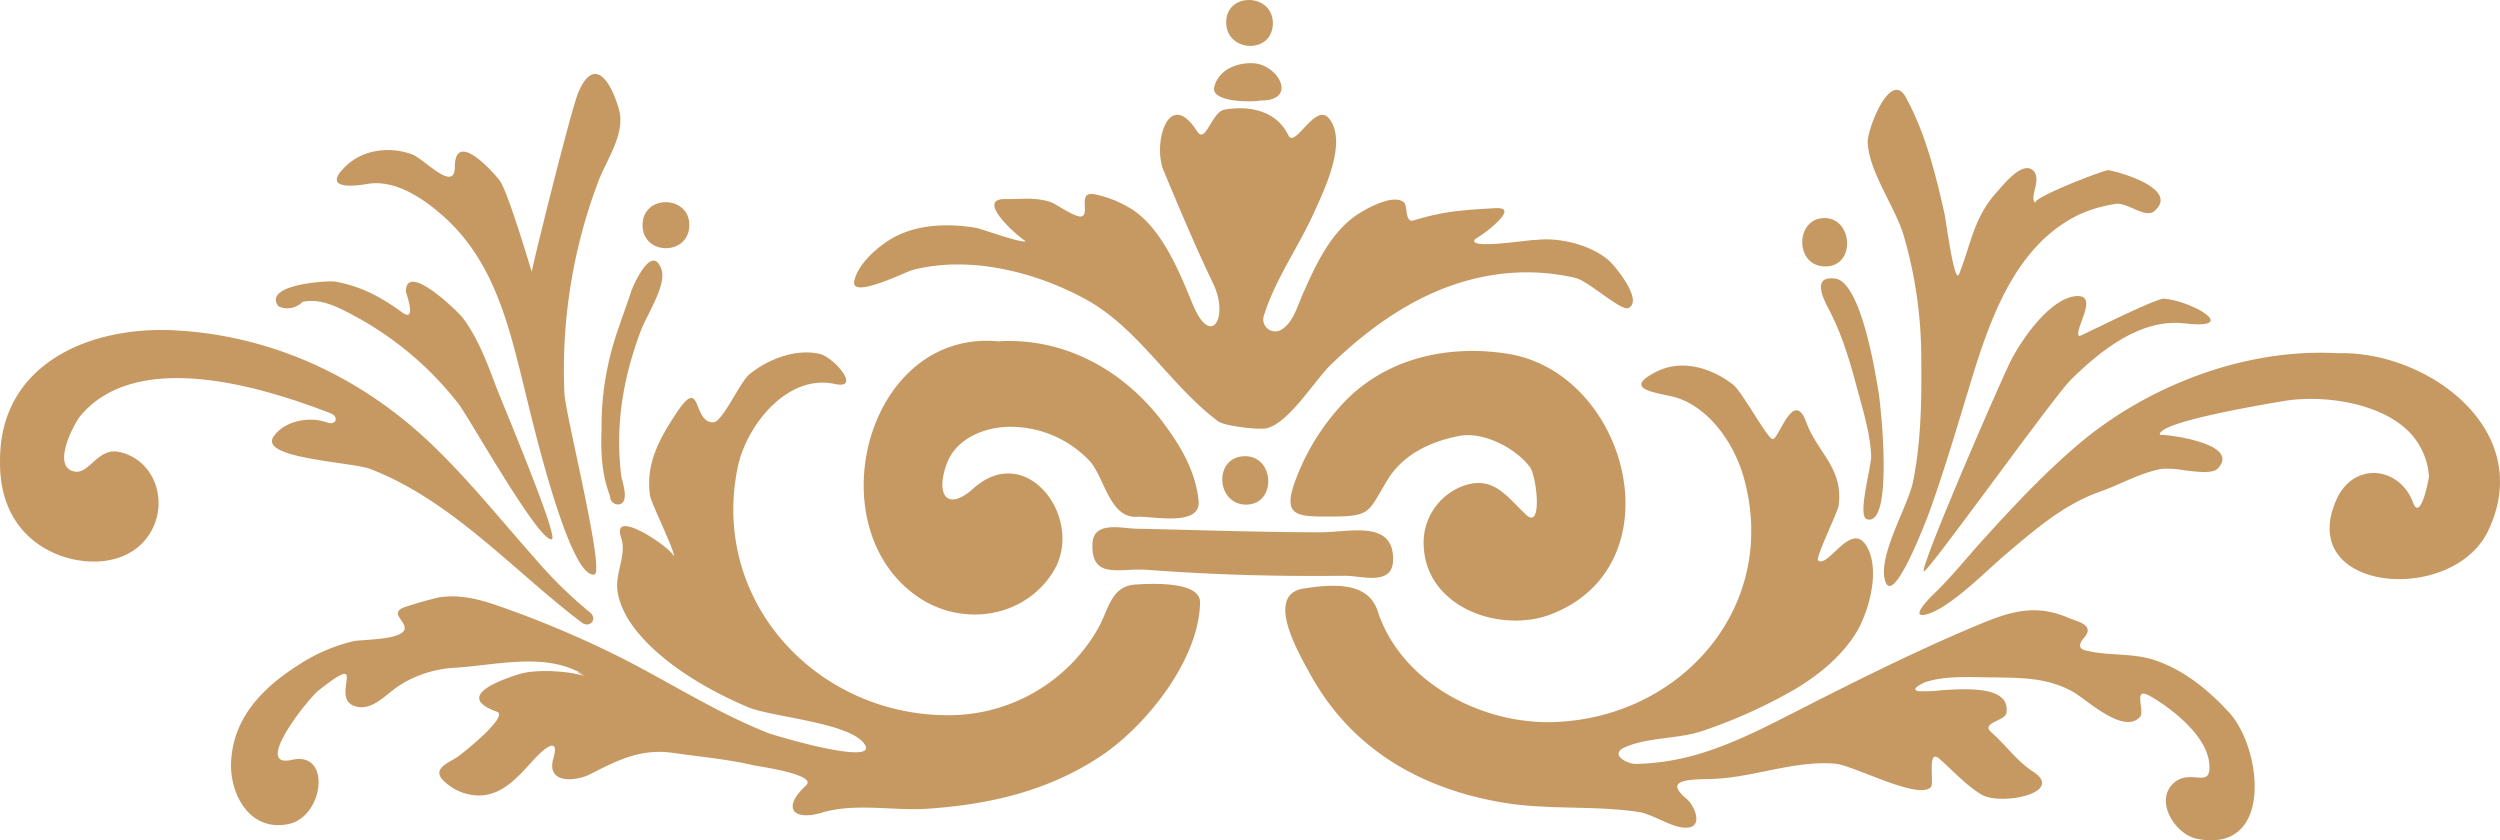
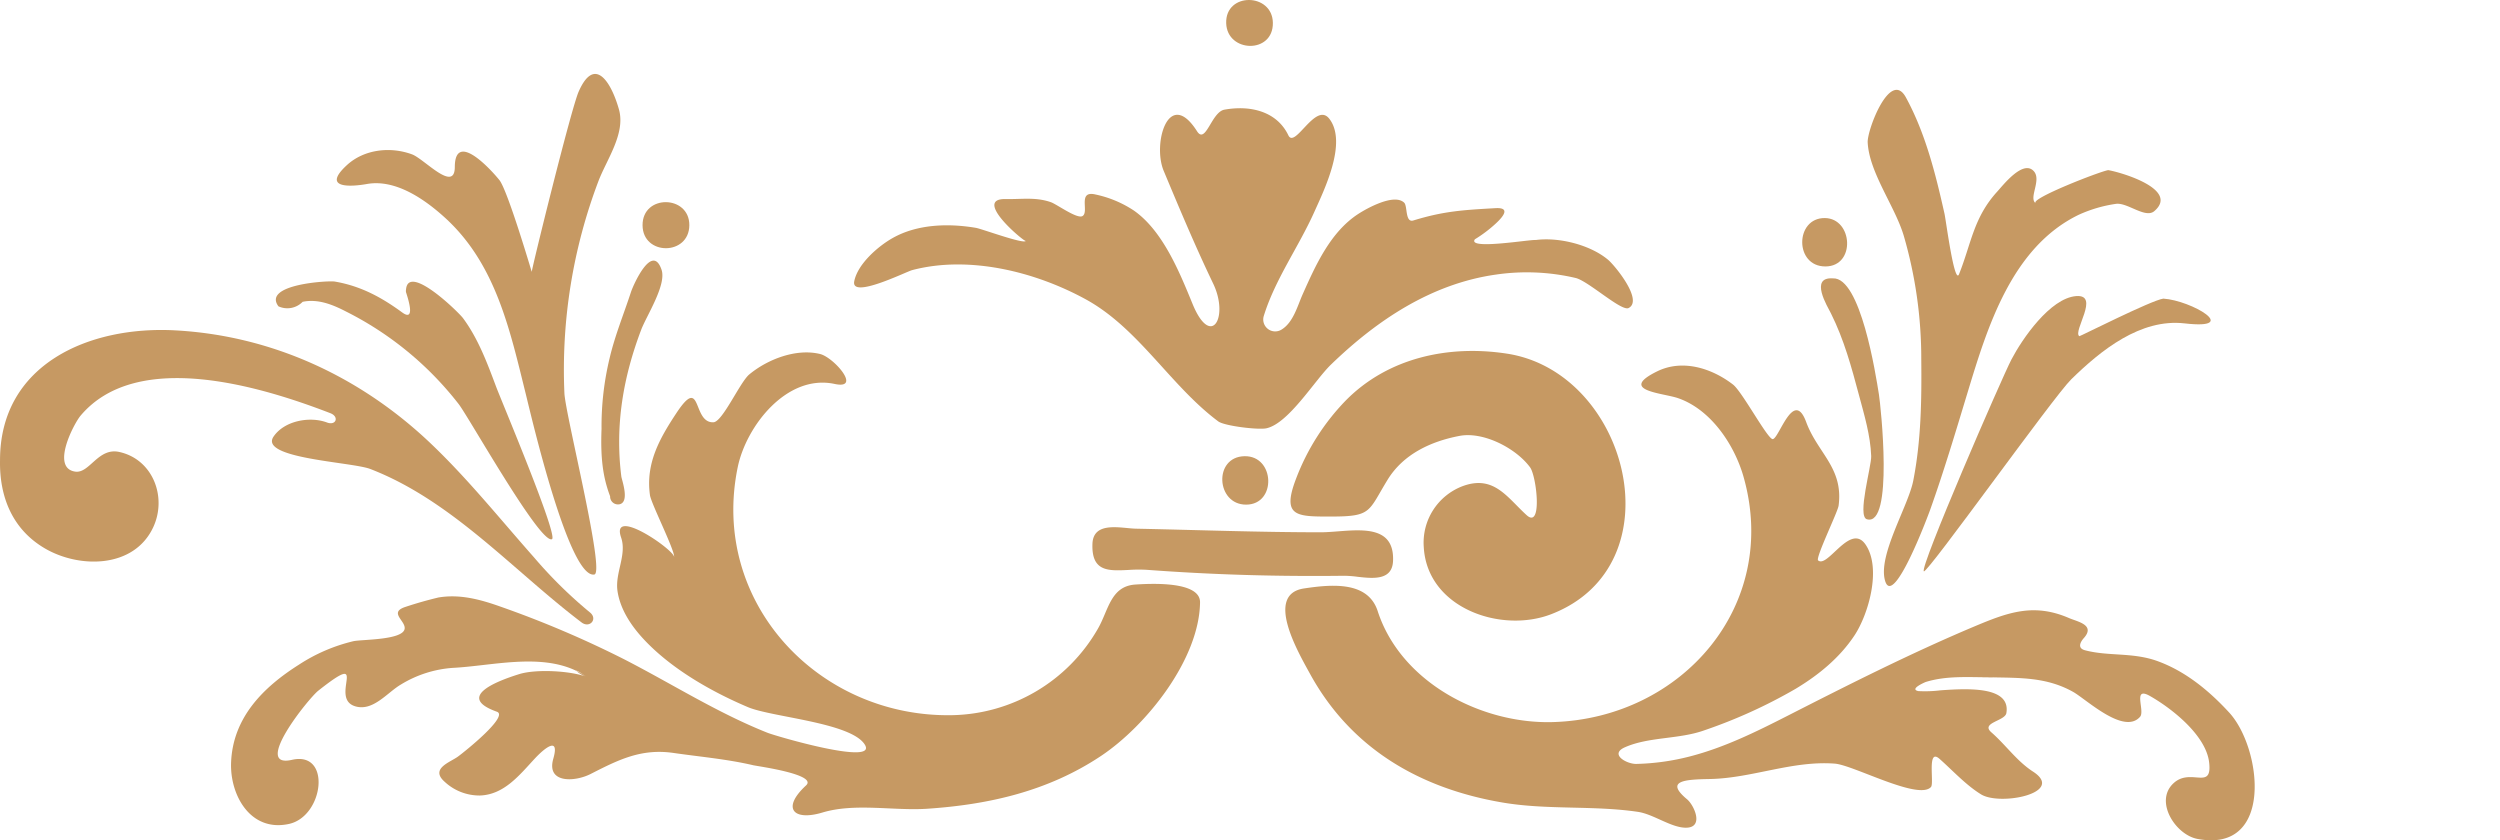
<svg xmlns="http://www.w3.org/2000/svg" viewBox="0 0 690.906 232.219">
  <defs>
    <style>.cls-1{fill:#c69963;}</style>
  </defs>
  <title>border-1-top</title>
  <g id="Layer_2" data-name="Layer 2">
    <g id="Capa_1" data-name="Capa 1">
      <path class="cls-1" d="M186.9,114.208c-4.631,7.018-8.5,13.871-7.276,22.63.322,2.3,6.8,15.062,6.685,17.08-.233-2.17-17.64-14.071-14.656-5.369,1.642,4.788-1.737,9.811-1,14.788.747,5.061,3.777,9.584,7.184,13.258,7.586,8.182,18.694,14.522,28.869,18.834,6.573,2.784,28.444,4.24,32.283,10.334,3.76,5.964-24.518-2.316-26.867-3.248-13.817-5.484-26.367-13.5-39.548-20.273a285.107,285.107,0,0,0-34.156-14.559c-5.589-1.989-11.27-3.56-17.249-2.561q-4.583,1.095-9.056,2.579c-4.893,1.569.172,3.91-.3,6.152-.64,3.072-11.856,2.844-14.135,3.348a47.624,47.624,0,0,0-15.07,6.494c-9.923,6.277-18.289,14.674-18.745,27.1-.326,8.922,5.329,19.232,15.988,16.913,9.655-2.1,11.808-20.223.851-17.719-11.119,2.541,4.532-16.949,7.263-19.11,14.738-11.651,2.811,2.018,10.153,4.3,4.949,1.54,8.882-3.781,12.674-6a31.685,31.685,0,0,1,14.369-4.606c10.616-.54,23.9-4.1,34.1.817-.067-.186.767.158,2.941,1.688a20.7,20.7,0,0,0-2.941-1.688,7.769,7.769,0,0,0,2.947,1.692h0c-4.642-1.743-14.11-2.211-18.7-.786-7.04,2.185-17.251,6.46-6.182,10.4,3.361,1.195-8.724,10.9-10.739,12.376-2.2,1.617-7.792,3.327-3.724,6.96a14.112,14.112,0,0,0,9.766,3.816c6.716-.218,10.994-5.722,15.182-10.22,2.648-2.846,6.932-6.343,5.1.06-1.966,6.875,5.961,6.426,10.313,4.211,7.594-3.865,13.925-7.116,22.924-5.812,7.332,1.063,14.818,1.7,22.032,3.4,1.137.268,17.892,2.526,14.578,5.581-6.814,6.279-3.538,9.912,4.521,7.487,9.012-2.712,19.649-.424,28.957-1.047,17.035-1.143,33.376-4.83,48.006-14.568,12.585-8.376,27.194-26.729,27.406-42.457.081-6-13.963-5.182-17.832-4.94-6.988.436-7.46,7.259-10.5,12.386a47.487,47.487,0,0,1-40.379,23.723c-36.829.553-66.753-31.25-59.058-68.534,2.352-11.4,13.59-25.835,26.787-23.009,7.613,1.631-.24-7.344-4.018-8.272-6.6-1.618-14.508,1.451-19.568,5.637-2.592,2.146-7.389,13.12-9.911,13.229C191.228,116.962,194.1,103.3,186.9,114.208Z" />
      <path class="cls-1" d="M548.063,187.2c.963.021,4.872.042,2.043-.02C547.841,187.176,547.576,187.187,548.063,187.2Z" />
      <path class="cls-1" d="M463.7,110.018c9.1,3.112,15.628,12.883,18.148,21.754,10.128,35.667-17.13,66.732-52.644,67.783-19.834.587-42.074-10.969-48.461-30.663-2.719-8.383-12.81-7.394-20.351-6.269-10.98,1.637-1.583,17.705,1.648,23.6,11.35,20.7,30.41,31.688,53.193,35.563,12.416,2.112,25.035.755,37.411,2.578,4.316.636,9.17,4.367,13.245,4.384,5.136.023,2.328-6.205.346-7.857-6.153-5.127-.755-5.471,6.326-5.6,11.592-.22,22.8-5.146,34.508-4.252,5.156.393,23.182,10.251,26.584,6.45.933-1.043-1.191-10.918,2.369-7.76,3.644,3.229,7.3,7.242,11.458,9.8,5.325,3.272,23.431-.406,14.371-6.285-4.479-2.9-7.528-7.374-11.506-10.847-3.072-2.681,3.767-3.117,4.138-5.325,1.247-7.4-10.447-6.847-18.2-6.292a35.1,35.1,0,0,1-6.139.212c-2.627-.568,1.987-2.492,2-2.5,5.8-1.816,11.994-1.309,17.967-1.309,8.089.181,15.47-.087,22.809,4.022,3.665,2.051,14.065,12,18.519,6.88,1.42-1.634-2.191-8.528,2.727-5.738,6,3.407,15.526,10.849,16.363,18.412.494,4.46-1.216,4.271-3.655,4.082-1.861-.144-4.147-.288-6.207,1.628-5.361,4.983.535,14.208,6.594,15.369,21.274,4.077,17.815-25.109,8.818-34.9-5.55-6.038-12.118-11.463-19.9-14.261-6.822-2.453-13.478-1.25-19.974-2.971-2.219-.588-1.214-2.351-.309-3.367,3.255-3.652-1.74-4.513-4.072-5.521-9.707-4.2-16.781-1.647-26.139,2.291-17.586,7.4-34.71,16.062-51.7,24.723-8.67,4.419-17.533,8.8-27,11.226a64.944,64.944,0,0,1-14.753,2.061c-2.689.056-7.5-2.67-3.2-4.585,6.632-2.95,14.944-2.189,21.934-4.686a141.313,141.313,0,0,0,25.2-11.442c6.354-3.807,12.22-8.573,16.344-14.8,3.858-5.826,7.546-18.541,3.059-25.111-2.342-3.428-5.326-.975-7.966,1.479-2.1,1.95-3.978,3.9-5.144,2.9-.79-.678,5.432-13.367,5.665-15.152,1.359-10.417-5.787-14.474-8.969-23.095-3.468-9.393-7.483,4.595-9.233,4.729-1.382.107-8.435-13.113-10.989-15.083-5.825-4.491-13.922-7.106-20.957-3.645C447.08,107.979,459.516,108.591,463.7,110.018Z" />
      <path class="cls-1" d="M252.065,74.658c15.687-4.149,33.983.4,47.971,8.049,14.675,8.03,23.406,23.886,36.649,33.754,1.684,1.255,11.075,2.4,13.319,1.9,6.15-1.37,13.35-13.271,17.807-17.583,12.734-12.319,27.829-22.407,45.722-24.909a58.947,58.947,0,0,1,21.938.96c3.492.849,12.647,9.309,14.611,8.3,4.142-2.119-3.818-11.785-5.672-13.339-4.959-4.158-13.593-6.292-19.95-5.465-.56-.06-3,.255-5.873.572-5.442.6-12.419,1.2-10.979-.77a36.463,36.463,0,0,0,5.71-4.3c2.464-2.264,3.973-4.528-.022-4.3-8.884.507-14.222.8-22.69,3.4-2.321.713-1.582-3.992-2.548-4.915-2.762-2.64-10.253,1.54-12.639,3.082-7.707,4.977-11.806,14.151-15.408,22.227-1.43,3.2-2.588,7.783-5.835,9.76a3.3,3.3,0,0,1-4.934-3.7c3.122-10.144,9.644-19.125,13.98-28.8,2.7-6.021,9.2-19.175,4.169-25.734-1.944-2.536-4.409-.23-6.592,2.075-2.051,2.166-3.853,4.331-4.741,2.482-3.1-6.473-10.221-8.42-17.661-7.1-3.614.642-5.174,9.746-7.59,5.956C323,24.016,318.431,39.635,321.6,47.21c4.426,10.59,8.709,20.8,13.679,31.168,4.46,9.3-.588,18.072-5.706,5.6-3.583-8.732-8.18-20.145-16.175-25.765a30.7,30.7,0,0,0-10.578-4.449c-5.188-1.251-1.695,4.814-3.674,5.955-1.484.857-7.076-3.263-8.709-3.836-3.092-1.089-6.032-1-9.1-.911-1.113.032-2.244.064-3.4.04-4.65-.1-3.394,2.847-.91,5.788,2.533,3,6.345,6.006,6.458,5.779-.486.974-12.167-3.341-13.808-3.616-7.584-1.271-16.125-1.047-22.977,2.816-4.006,2.258-9.684,7.165-10.621,11.962C235.1,82.728,250.411,75.1,252.065,74.658Z" />
-       <path class="cls-1" d="M279.382,117.951a30.186,30.186,0,0,1,21.733,9.416c4.093,4.47,5.536,15.858,12.994,15.446,4.249-.235,17.847,2.879,17.139-4.372-.81-8.286-5.081-15.425-10-21.924-10.726-14.159-27.112-23.31-45.334-22.183-36.24-3.392-50.325,50.666-22.669,70.322,12.424,8.831,30,6.237,37.943-6.868,8.631-14.233-7.294-36.128-22.168-22.8-7.287,6.532-10.6,1.755-7.306-6.993C264.34,121.028,272.424,117.89,279.382,117.951Z" />
      <path class="cls-1" d="M421.9,142.364c-5.368-4.869-9.019-11.162-17.6-8.042a16.7,16.7,0,0,0-10.824,16.9c.968,16.887,21.393,23.869,35.22,18.519,35.046-13.558,21.368-66.772-12.145-71.993C400.4,95.235,383.583,98.834,371.9,110.7a63.174,63.174,0,0,0-13.736,21.644c-3.934,10.289.017,10.417,9.15,10.41h.756c.633,0,1.221,0-.07,0,11.156-.014,10.081-1.366,15.477-10.165,4.337-7.075,11.962-10.624,19.9-12.128,6.59-1.248,15.594,3.41,19.478,8.693C424.661,131.6,426.32,146.372,421.9,142.364Z" />
      <path class="cls-1" d="M12.433,151.575c9.528,5.554,24.545,5.526,29.883-5.8,3.946-8.373-.072-18.874-9.4-20.878-5.824-1.252-8.177,6.018-12.134,5.44-6.833-1-.325-13.312,1.475-15.448,15.726-18.663,50.346-7.916,69.053-.693,2.491.963,1.579,3.509-.939,2.566-4.716-1.764-11.744-.527-14.763,3.887-4.164,6.091,21.689,7.012,26.735,8.965,22.644,8.762,39.387,27.994,58.377,42.4,2.268,1.72,4.586-.967,2.294-2.781a123.477,123.477,0,0,1-15.44-15.205c-9.391-10.6-18.344-21.788-28.629-31.558C99.588,104.084,75.162,92.751,48.425,91.3,24.73,90.014.007,100.587.007,127.187-.185,137.2,3.358,146.286,12.433,151.575Z" />
-       <path class="cls-1" d="M547.841,149.381c-4.4,4.856-8.543,10.1-13.282,14.636-.4.367-7.279,6.989-2.287,5.8,6.328-1.5,16.667-12.056,21.607-16.255,7.937-6.746,16.378-14.146,26.348-17.638,5.72-2,11.1-5.207,17.111-6.338a25.841,25.841,0,0,1,6.349.383c3.785.481,7.849.961,9.223-.491,6.878-7.271-16.1-9.639-15.986-9.277-1.089-3.611,30.768-8.766,34.028-9.336,10.5-1.836,26.01.243,34.151,7.836a19.417,19.417,0,0,1,6.167,13.032c.021.363-2.307,12.758-4.411,7.117-3.719-9.976-16.45-11.388-21.161-.756-11.351,25.614,31.977,29.218,41.881,8.7,13.517-28-16.926-49.968-41.569-49.175-25.411-1.454-52.484,8.916-71.656,25.2C564.795,130.943,556.25,140.1,547.841,149.381Z" />
      <path class="cls-1" d="M530.968,99.281c.113,11.315-.033,22.386-2.21,33.536-1.389,7.122-9.886,20.721-7.778,27.727,2.269,7.543,11.759-17.734,12.465-19.72,3.823-10.734,7.075-21.658,10.383-32.559,5.4-17.785,12.112-39.851,30.555-48.861a37.607,37.607,0,0,1,10.293-3.052c1.375-.233,3.1.513,4.811,1.259,2.24.975,4.466,1.951,5.883.735,7.1-6.095-9.673-10.855-12.749-11.327-2.317.367-21.753,7.931-20.033,9.138-2.034-1.428,1.684-6.375-.508-8.834-2.956-3.316-8.525,3.884-10.11,5.618-6.558,7.177-7.173,14.345-10.556,22.817-1.281,3.207-3.628-14.913-4.02-16.661-2.454-10.968-5.267-22.274-10.683-32.189-4.3-7.882-10.726,8.99-10.552,12.456.419,8.335,7.572,17.691,9.975,25.807A121.428,121.428,0,0,1,530.968,99.281Z" />
      <path class="cls-1" d="M101.391,50.854c7.95-1.425,16.033,4.264,21.578,9.308,14.1,12.826,17.952,31.064,22.347,48.764,1.461,5.88,11.948,51.17,18.95,49.845,3.02-.571-8.018-44.214-8.284-50.116A147.034,147.034,0,0,1,165.369,50.1c2.289-6.032,7.558-13.2,5.684-19.86-2.044-7.274-6.65-15.139-11.143-4.894-2.112,4.815-13.187,49.811-12.95,49.805-.021,0-6.648-22.522-8.943-25.379-2.5-3.117-12.265-13.662-12.325-3.645v.015c-.016,7.249-8.459-2.238-11.819-3.483-5.952-2.2-13.224-1.442-18.035,3C88.673,52.274,97.266,51.593,101.391,50.854Z" />
      <path class="cls-1" d="M125.692,46.132v0C125.693,46.074,125.693,46.084,125.692,46.132Z" />
      <path class="cls-1" d="M573.755,81.83c-7.184.581-14.907,11.845-17.857,17.492-2.659,5.091-25.551,57.817-24.214,58.576,1,.569,35.863-48.31,40.72-53.061,8.183-8.005,19.121-16.872,31.358-15.463,15.714,1.809,1.9-6.337-5.9-6.848C594.517,83,574.788,93,574.653,92.914,572.716,91.657,580.512,81.283,573.755,81.83Z" />
      <path class="cls-1" d="M83.639,83.41c4.252-.88,8.313.782,12,2.688A91.222,91.222,0,0,1,126.8,111.722c2.957,3.905,22.473,38.687,25.736,37.291,1.84-.787-13.987-38.3-15.418-42.114-2.458-6.551-4.955-13.3-9.156-18.972-1.213-1.638-15.056-15.156-15.743-7.983a2.626,2.626,0,0,0-.025.755,1.777,1.777,0,0,0,.07.231c.45,1.436,2.7,8.211-1.138,5.4-5.733-4.2-11.482-7.3-18.6-8.517-1.826-.312-20.1.759-15.573,6.845A5.9,5.9,0,0,0,83.639,83.41Z" />
      <path class="cls-1" d="M311.908,157.511a40.46,40.46,0,0,1,5.013-.035c18.319,1.368,36.305,1.881,54.673,1.644a31.371,31.371,0,0,1,3.614.288c4.385.5,9.557.994,9.776-4.383.38-9.316-7.771-8.752-15.085-8.188-1.75.135-3.452.269-4.978.269h-.03c-16.973-.01-34-.648-50.979-1-4.014-.083-11.753-2.208-12,4.168C301.615,158.058,306.35,157.784,311.908,157.511Zm52.955-10.4h0Z" />
      <path class="cls-1" d="M166.243,118.529c-.3,7.779.306,13.187,2.371,18.625a2.17,2.17,0,0,0,2.641,2.2c2.833-.673.57-6.75.456-7.668-1.766-14.136.49-27.374,5.5-40.573,1.457-3.843,7.034-12.387,5.621-16.551-2.586-7.629-7.826,4.226-8.455,6.149-1.98,6.06-4.418,11.981-5.883,18.2A80.324,80.324,0,0,0,166.243,118.529Z" />
      <path class="cls-1" d="M515.93,143.5c7.476,2.213,3.81-31.5,3.338-34.469-.881-5.542-5.086-32.531-12.731-32.1-6.566-.441-1.467,7.8-.535,9.671,3.639,7.292,5.673,14.829,7.765,22.654,1.472,5.51,3.144,11.04,3.363,16.783C517.236,128.828,513.185,142.683,515.93,143.5Z" />
-       <path class="cls-1" d="M348.477,27.777c10.267,0,4.829-9.909-2.056-10.3-4.436-.25-9.6,1.674-10.838,6.485C334.45,28.355,346.117,28.268,348.477,27.777Z" />
      <path class="cls-1" d="M343.949,126.076c-8.647.159-7.888,13.4.426,13.386C352.867,139.444,352.344,125.921,343.949,126.076Z" />
      <path class="cls-1" d="M504.489,73.636h0c8.421-.033,7.578-13.286-.159-13.373-4.157-.047-6.272,3.32-6.264,6.686S500.189,73.652,504.489,73.636Z" />
      <path class="cls-1" d="M177.578,62.255c0,.123,0,.2,0,.3,0-.1,0-.2,0-.3.052,8.469,12.88,8.446,12.928-.021.046-8.385-12.97-8.592-12.928.009v.006Z" />
      <path class="cls-1" d="M177.583,63.183c0-.1,0-.314,0-.572C177.582,62.92,177.583,63.1,177.583,63.183Z" />
      <path class="cls-1" d="M177.578,62.205c0-.342,0-.566,0-.71C177.576,61.67,177.576,61.932,177.578,62.205Z" />
      <path class="cls-1" d="M351.774,6.313c-.121-8.348-13.181-8.524-12.9.112C339.144,14.605,351.9,14.968,351.774,6.313Z" />
    </g>
  </g>
</svg>